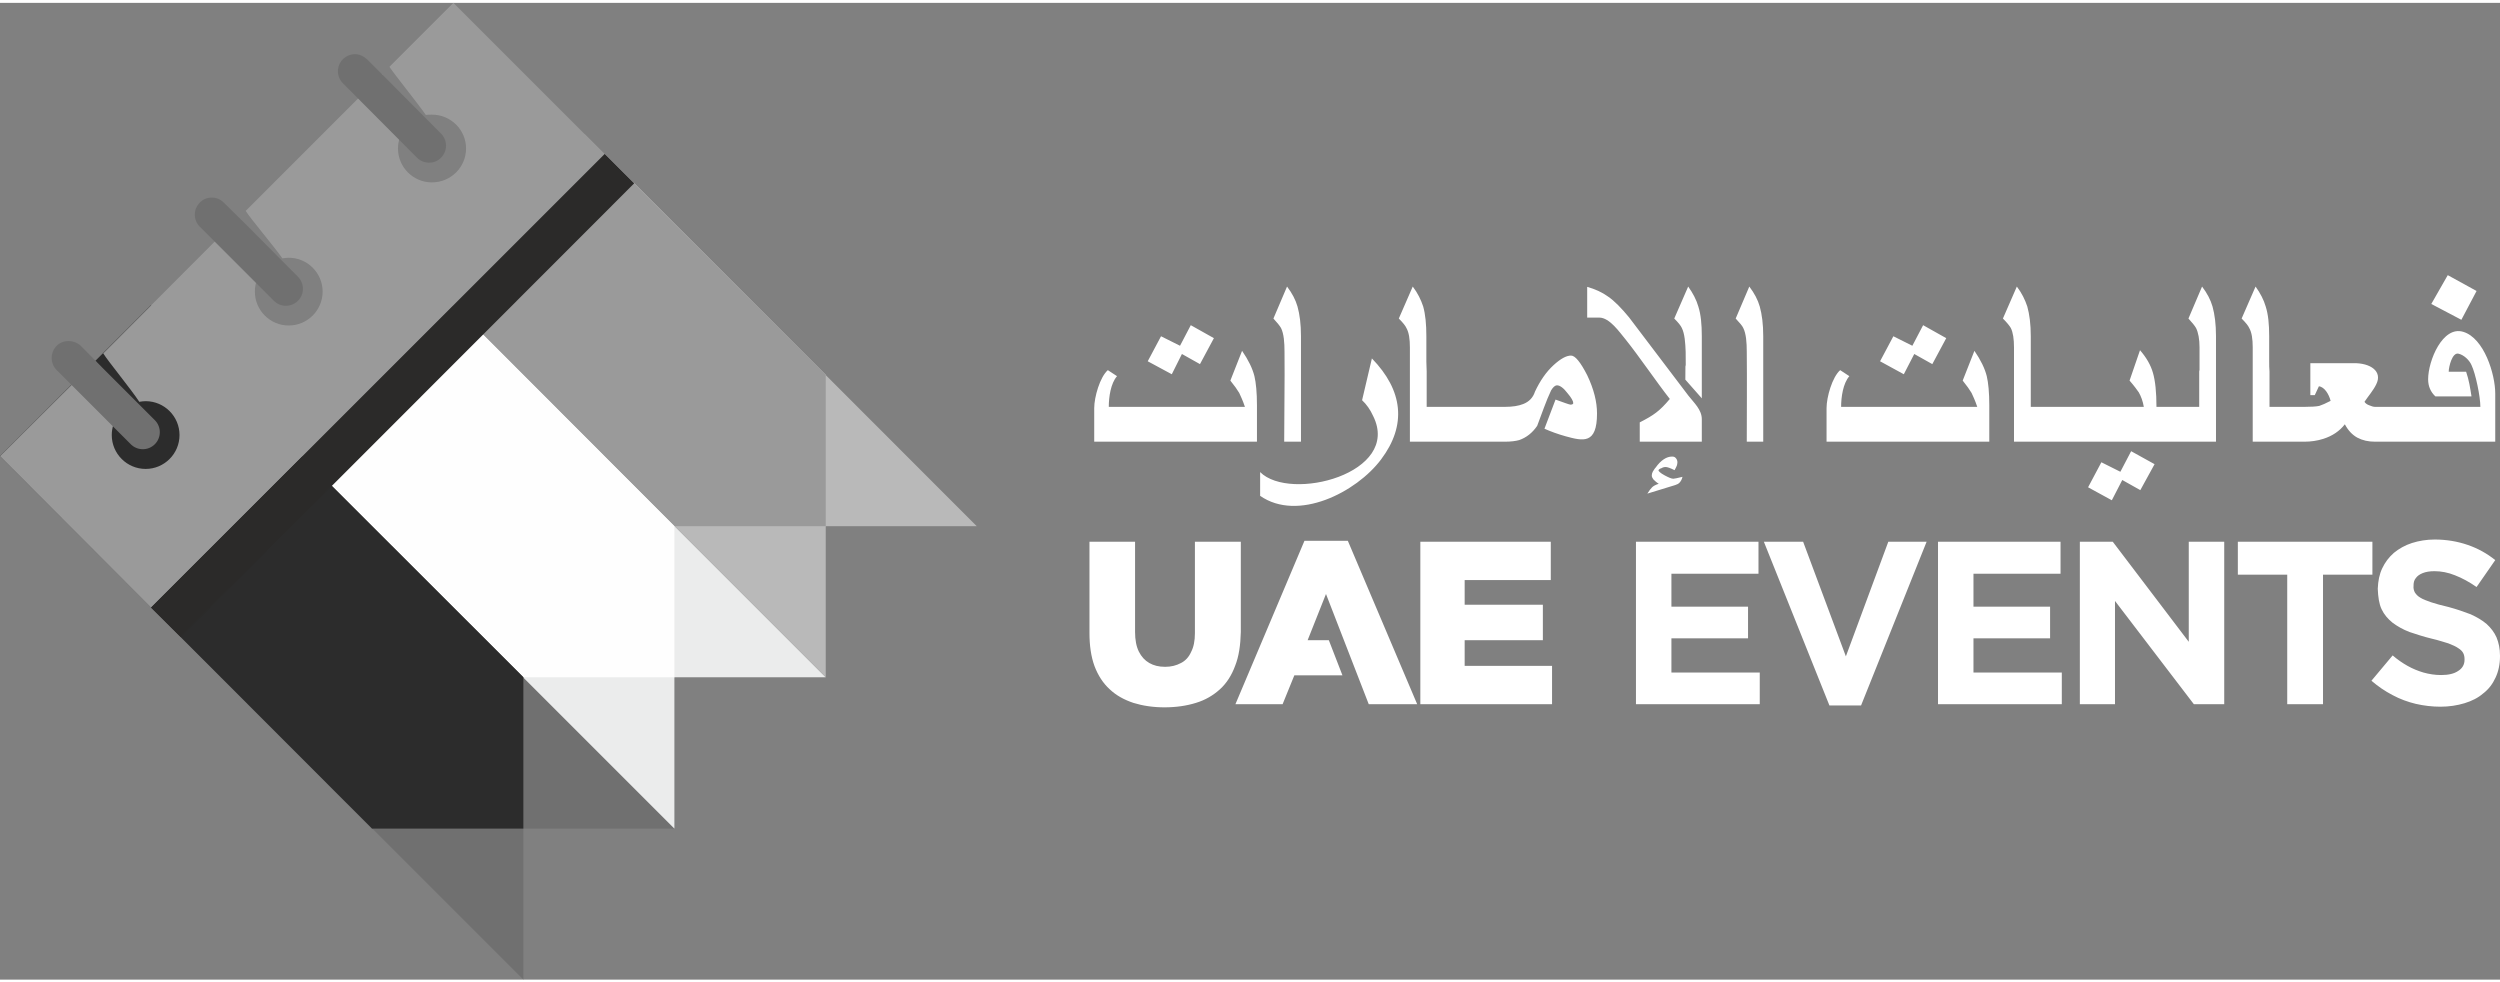
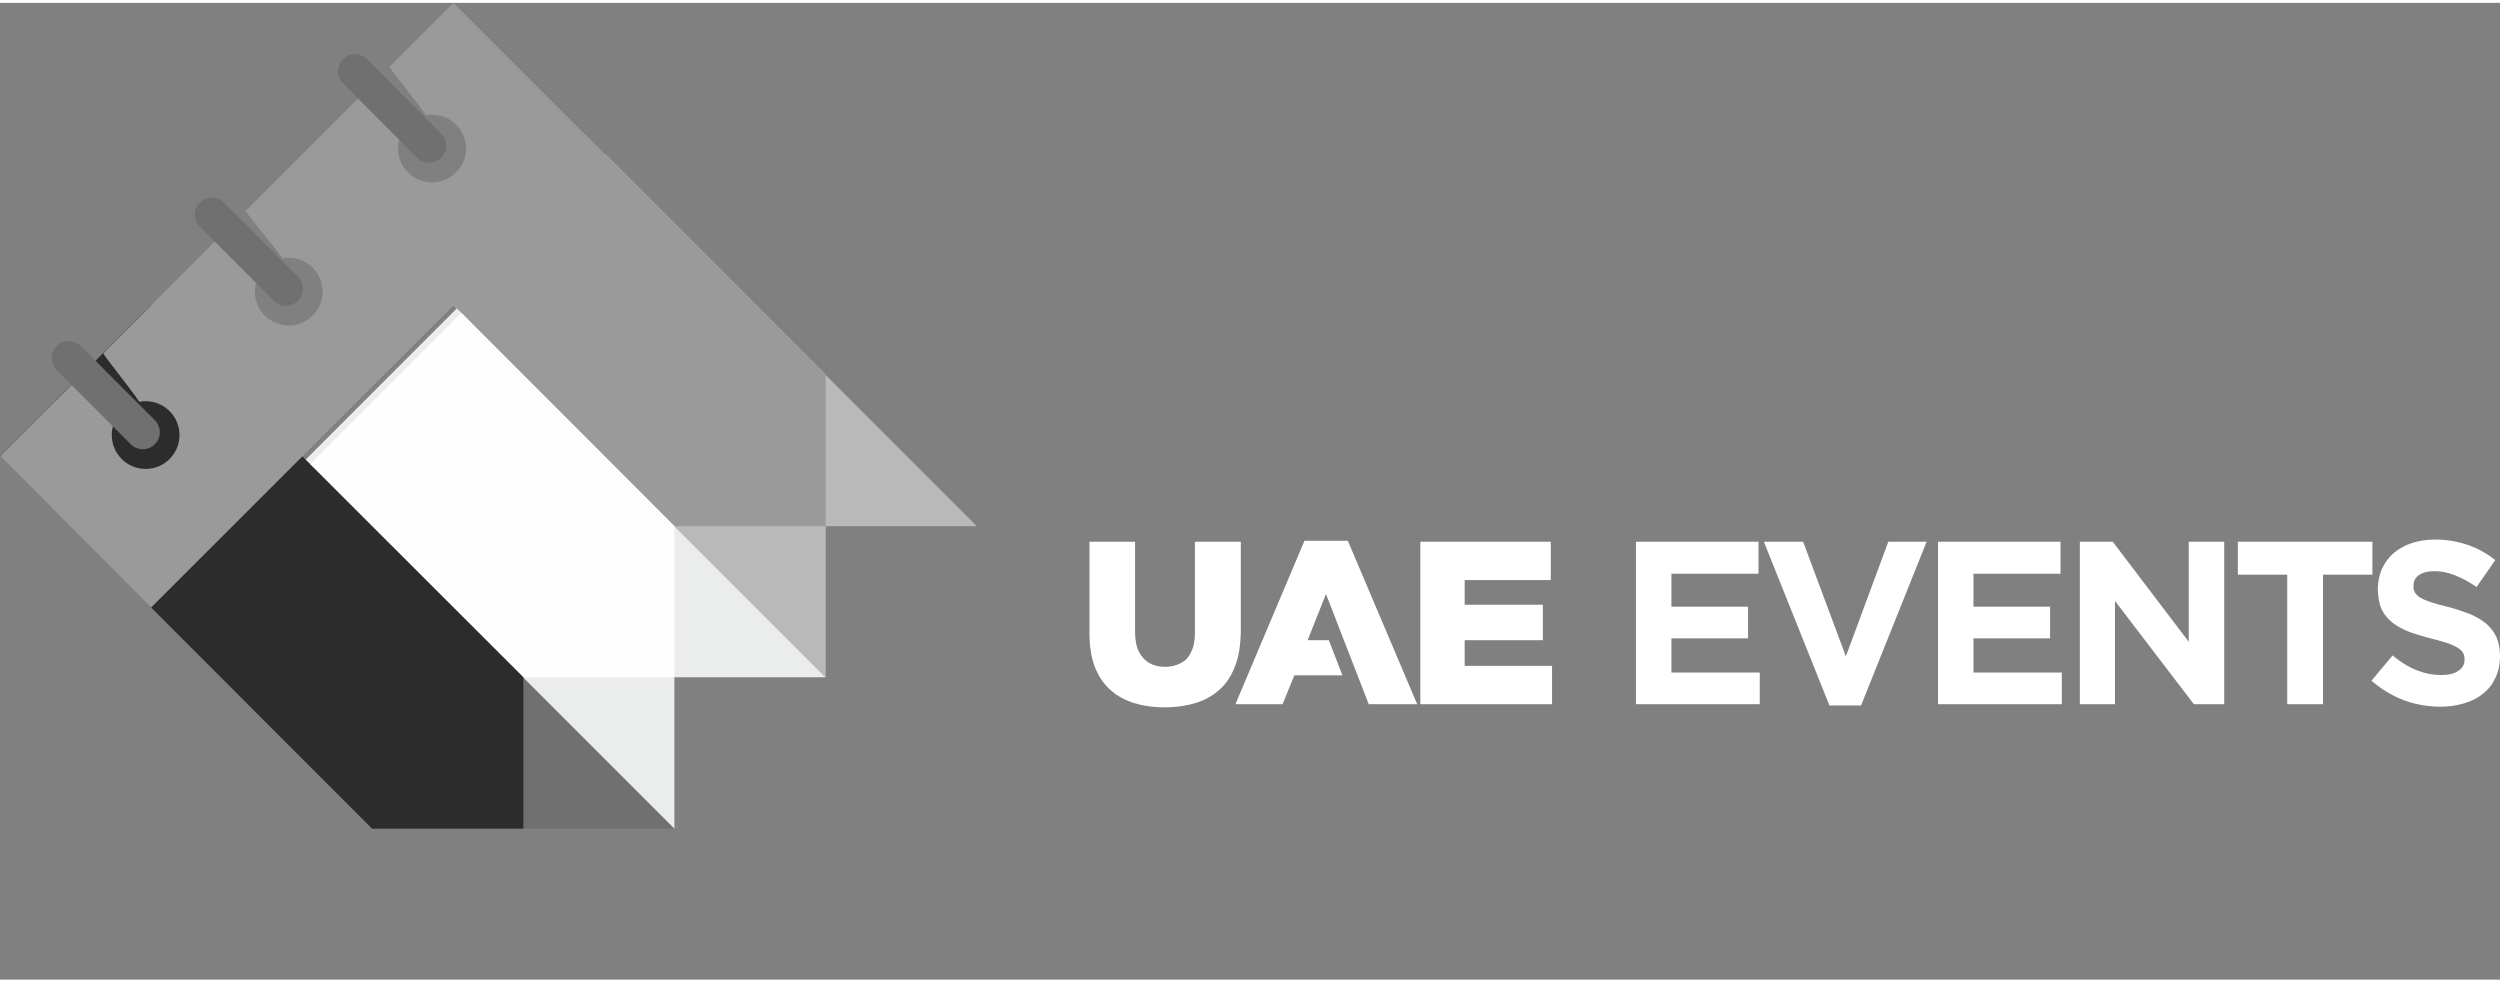
<svg xmlns="http://www.w3.org/2000/svg" xml:space="preserve" width="257px" height="101px" version="1.1" style="shape-rendering:geometricPrecision; text-rendering:geometricPrecision; image-rendering:optimizeQuality; fill-rule:evenodd; clip-rule:evenodd" viewBox="0 0 78.96 30.85">
  <rect x="0" y="0" width="78.96" height="30.85" fill="#808080" stroke="none" />
  <defs>
    <style type="text/css">
   
    .fil5 {fill:#FEFEFE}
    .fil2 {fill:#EBECEC}
    .fil7 {fill:#2B2A29}
    .fil6 {fill:#2C2C2C}
    .fil1 {fill:#707070}
    .fil4 {fill:#9A9A9A}
    .fil3 {fill:#B9B9B9}
    .fil0 {fill:white;fill-rule:nonzero}
   
  </style>
  </defs>
  <g id="Layer_x0020_1">
    <g id="_2742923828016">
      <g>
        <path class="fil0" d="M77.08 22.23c0.27,0 0.53,-0.04 0.76,-0.11 0.23,-0.07 0.43,-0.17 0.59,-0.31 0.17,-0.13 0.3,-0.3 0.39,-0.5 0.09,-0.19 0.14,-0.42 0.14,-0.67l0 -0.02c0,-0.22 -0.04,-0.41 -0.11,-0.58 -0.07,-0.16 -0.18,-0.3 -0.31,-0.42 -0.14,-0.12 -0.31,-0.22 -0.51,-0.31 -0.21,-0.08 -0.44,-0.16 -0.7,-0.23 -0.22,-0.05 -0.4,-0.1 -0.55,-0.15 -0.14,-0.05 -0.25,-0.09 -0.33,-0.14 -0.09,-0.05 -0.14,-0.11 -0.18,-0.17 -0.03,-0.06 -0.05,-0.13 -0.04,-0.21l0 -0.02c0,-0.08 0.02,-0.16 0.07,-0.22 0.05,-0.07 0.12,-0.12 0.22,-0.16 0.1,-0.04 0.22,-0.06 0.37,-0.06 0.21,0 0.43,0.04 0.65,0.13 0.23,0.09 0.45,0.21 0.68,0.37l0.59 -0.85c-0.26,-0.21 -0.55,-0.37 -0.87,-0.48 -0.32,-0.11 -0.67,-0.17 -1.04,-0.17 -0.26,0 -0.5,0.04 -0.72,0.11 -0.22,0.07 -0.41,0.18 -0.57,0.31 -0.16,0.14 -0.28,0.3 -0.37,0.49 -0.09,0.19 -0.13,0.4 -0.14,0.64l0 0.01c0.01,0.25 0.04,0.47 0.12,0.64 0.08,0.17 0.2,0.31 0.35,0.43 0.15,0.11 0.32,0.21 0.53,0.29 0.21,0.07 0.45,0.15 0.7,0.21 0.22,0.05 0.39,0.11 0.53,0.15 0.13,0.05 0.24,0.1 0.31,0.15 0.08,0.05 0.13,0.1 0.16,0.16 0.03,0.06 0.04,0.12 0.04,0.19l0 0.02c0,0.15 -0.07,0.27 -0.2,0.35 -0.13,0.09 -0.31,0.13 -0.54,0.13 -0.2,0 -0.38,-0.03 -0.56,-0.08 -0.17,-0.05 -0.34,-0.12 -0.5,-0.21 -0.16,-0.09 -0.32,-0.2 -0.47,-0.33l-0.67 0.8c0.21,0.18 0.43,0.33 0.66,0.45 0.24,0.13 0.49,0.22 0.74,0.28 0.26,0.06 0.52,0.09 0.78,0.09zm-4.84 -0.08l0 0 1.13 0 0 -4.09 1.56 0 0 -1.04 -4.25 0 0 1.04 1.56 0 0 4.09zm-6.55 0l0 0 1.11 0 0 -3.26 2.49 3.26 0.96 0 0 -5.13 -1.12 0 0 3.16 -2.4 -3.16 -1.04 0 0 5.13zm-4.48 0l0 0 3.91 0 0 -1 -2.79 0 0 -1.08 2.42 0 0 -1 -2.42 0 0 -1.04 2.75 0 0 -1.01 -3.87 0 0 5.13zm-3.43 0.04l0 0 1 0 2.07 -5.17 -1.21 0 -1.34 3.62 -1.35 -3.62 -1.24 0 2.07 5.17zm-6.11 -0.04l0 0 3.91 0 0 -1 -2.79 0 0 -1.08 2.42 0 0 -1 -2.42 0 0 -1.04 2.75 0 0 -1.01 -3.87 0 0 5.13zm-6.81 0l0 0 4.16 0 0 -1.21 -2.76 0 0 -0.81 2.47 0 0 -1.12 -2.47 0 0 -0.78 2.72 0 0 -1.21 -4.12 0 0 5.13zm-5.84 0l0 0 1.49 0 0.37 -0.91 1.52 0 -0.43 -1.11 -0.67 0 0.58 -1.46c0.46,1.17 0.89,2.31 1.35,3.48l1.53 0 -2.19 -5.16 -1.37 0 -2.18 5.16zm-2.24 0.1l0 0c0.37,0 0.7,-0.05 0.99,-0.14 0.3,-0.09 0.55,-0.24 0.76,-0.43 0.21,-0.19 0.37,-0.44 0.48,-0.74 0.12,-0.3 0.17,-0.66 0.18,-1.07l0 -2.85 -1.45 0 0 2.89c0,0.24 -0.04,0.44 -0.12,0.59 -0.07,0.16 -0.18,0.28 -0.32,0.35 -0.15,0.08 -0.31,0.12 -0.5,0.12 -0.2,0 -0.36,-0.04 -0.5,-0.12 -0.14,-0.08 -0.25,-0.2 -0.33,-0.36 -0.08,-0.16 -0.12,-0.37 -0.12,-0.62l0 -2.85 -1.44 0 0 2.88c0,0.4 0.05,0.75 0.16,1.05 0.11,0.29 0.27,0.54 0.48,0.73 0.2,0.19 0.45,0.33 0.75,0.43 0.29,0.09 0.62,0.14 0.98,0.14z" />
-         <path class="fil0" d="M78.22 9.1l-0.48 0.91 -0.95 -0.5 0.52 -0.91 0.91 0.5zm-10.37 4.76l0 0 -2.1 0 -0.26 0 -1.88 0 0 -1.83 0 -1.15c0,-0.26 -0.03,-0.47 -0.1,-0.61 -0.04,-0.07 -0.12,-0.17 -0.25,-0.3l0.44 -1.01c0.16,0.21 0.26,0.42 0.33,0.63 0.07,0.25 0.11,0.56 0.11,0.94l0 0.8c0,0.11 0,0.21 0,0.31l0 1.12 1.35 0 0.26 0 1.96 0c-0.03,-0.18 -0.09,-0.34 -0.16,-0.46 -0.05,-0.07 -0.14,-0.2 -0.29,-0.37l0.33 -0.96c0.2,0.23 0.34,0.47 0.41,0.72 0.07,0.24 0.11,0.6 0.11,1.07l1.35 0 0 -1.12 0.01 -0.05 0 0 0 -0.71c0,-0.26 -0.04,-0.47 -0.11,-0.61 -0.04,-0.07 -0.12,-0.17 -0.24,-0.3l0.43 -1.01c0.16,0.21 0.27,0.42 0.33,0.63 0.07,0.25 0.11,0.56 0.11,0.94l0 0.8c0,0.09 0,0.18 0,0.26l0 0 0 0.44 0 1.83 -1.88 0 -0.26 0zm0.2 0.71l0 0 -0.45 0.82 -0.57 -0.32 -0.33 0.64 -0.75 -0.41 0.42 -0.79 0.6 0.3 0.34 -0.65 0.74 0.41zm-12.36 -4.04l0 0c0,-0.38 -0.04,-0.69 -0.11,-0.94 -0.06,-0.21 -0.17,-0.42 -0.33,-0.63l-0.43 1.01c0.12,0.13 0.21,0.23 0.24,0.3 0.09,0.18 0.11,0.46 0.11,0.75 0.01,0.94 0,1.9 0,2.84l0.52 0c0,-1.11 0,-2.22 0,-3.33zm-6 2.11l0 0c0,-0.06 -0.06,-0.17 -0.18,-0.31 -0.12,-0.16 -0.24,-0.25 -0.33,-0.25 -0.07,0 -0.13,0.06 -0.19,0.16 -0.15,0.31 -0.31,0.78 -0.44,1.12 -0.15,0.22 -0.34,0.37 -0.57,0.45 -0.11,0.03 -0.26,0.05 -0.45,0.05l-3 0 0 -2.98c0,-0.26 -0.03,-0.47 -0.11,-0.61 -0.03,-0.07 -0.11,-0.17 -0.24,-0.3l0.44 -1.01c0.16,0.21 0.26,0.42 0.33,0.63 0.07,0.25 0.1,0.56 0.1,0.94l0 0.8c0,0.11 0.01,0.21 0.01,0.31l0 1.12 2.47 0c0.24,0 0.43,-0.03 0.58,-0.09 0.18,-0.07 0.31,-0.2 0.37,-0.39 0.16,-0.34 0.35,-0.62 0.59,-0.84 0.22,-0.2 0.4,-0.3 0.55,-0.3 0.13,0 0.3,0.21 0.51,0.62 0.21,0.44 0.31,0.84 0.31,1.21 0,0.98 -0.44,0.87 -0.99,0.72 -0.25,-0.07 -0.47,-0.15 -0.67,-0.24l0.35 -0.92c0.22,0.08 0.44,0.16 0.47,0.16 0.06,0 0.09,-0.02 0.09,-0.05zm-9.89 2.93l0 0 0 -0.75c0.95,0.95 4.47,0.04 3.57,-1.77 -0.09,-0.2 -0.21,-0.37 -0.35,-0.5l0.31 -1.32c0.98,1.01 1.11,2.1 0.29,3.19 -0.78,1.04 -2.63,1.98 -3.82,1.15zm1.29 -5.04l0 0c0,-0.38 -0.04,-0.69 -0.11,-0.94 -0.06,-0.21 -0.17,-0.42 -0.33,-0.63l-0.43 1.01c0.12,0.13 0.2,0.23 0.24,0.3 0.09,0.18 0.11,0.46 0.11,0.75 0.01,0.94 -0.01,1.9 -0.01,2.84l0.53 0c0,-1.11 0,-2.22 0,-3.33zm20.38 0.06l0 0 -0.44 0.82 -0.57 -0.32 -0.33 0.64 -0.75 -0.41 0.42 -0.79 0.6 0.3 0.34 -0.65 0.73 0.41zm1.36 3.27l0 0c-1.71,0 -3.43,0 -5.14,0l0 -1.06c0,-0.35 0.18,-0.98 0.43,-1.2l0.29 0.19c-0.2,0.23 -0.26,0.66 -0.26,0.97l4.3 0c-0.07,-0.21 -0.14,-0.35 -0.18,-0.44 -0.06,-0.1 -0.15,-0.23 -0.28,-0.39l0.37 -0.94c0.2,0.29 0.33,0.56 0.39,0.8 0.05,0.21 0.08,0.52 0.08,0.92l0 1.15zm-24.49 -3.27l0 0 -0.44 0.82 -0.57 -0.32 -0.32 0.64 -0.76 -0.41 0.42 -0.79 0.6 0.3 0.34 -0.65 0.73 0.41zm1.36 3.27l0 0c-1.71,0 -3.43,0 -5.14,0l0 -1.06c0,-0.35 0.18,-0.98 0.43,-1.2l0.29 0.19c-0.2,0.23 -0.26,0.66 -0.26,0.97l4.3 0c-0.07,-0.21 -0.14,-0.35 -0.18,-0.44 -0.06,-0.1 -0.15,-0.23 -0.28,-0.39l0.37 -0.94c0.2,0.29 0.33,0.56 0.39,0.8 0.05,0.21 0.08,0.52 0.08,0.92l0 1.15zm13.44 1.11l0 0c-0.02,0.09 -0.06,0.15 -0.1,0.19 -0.03,0.03 -0.07,0.05 -0.13,0.07l-0.88 0.27c0.06,-0.1 0.11,-0.16 0.15,-0.2 0.04,-0.04 0.11,-0.08 0.21,-0.11 -0.08,-0.05 -0.13,-0.1 -0.17,-0.14 -0.03,-0.04 -0.05,-0.08 -0.05,-0.12 0,-0.04 0.01,-0.08 0.03,-0.12 0.03,-0.04 0.05,-0.09 0.09,-0.13 0.17,-0.24 0.35,-0.35 0.52,-0.35 0.05,0 0.09,0.01 0.12,0.05 0.03,0.03 0.05,0.08 0.05,0.13 0,0.04 -0.01,0.08 -0.02,0.11 -0.01,0.03 -0.04,0.08 -0.07,0.14 -0.14,-0.07 -0.23,-0.1 -0.28,-0.1 -0.05,0 -0.09,0.01 -0.14,0.04 -0.04,0.01 -0.07,0.03 -0.09,0.06 0,0.03 0.06,0.09 0.19,0.16 0.13,0.07 0.22,0.11 0.28,0.11 0.03,0 0.13,-0.02 0.29,-0.06zm0.61 -4.44l0 0c0,-0.38 -0.03,-0.69 -0.11,-0.94 -0.06,-0.21 -0.17,-0.42 -0.32,-0.63l-0.44 1.01c0.13,0.13 0.21,0.23 0.24,0.3 0.09,0.18 0.11,0.47 0.12,0.75 0.01,0.94 -0.01,-0.06 -0.01,0.88l0.52 0.59c0,-0.22 0,-0.43 0,-0.65 0,-0.38 0,-0.92 0,-1.31zm-0.42 1.88l0 0c0.18,0.23 0.42,0.44 0.42,0.74l0 0.12 0 0.59 -1.96 0 0 -0.61c0.45,-0.23 0.63,-0.36 0.95,-0.74 -0.41,-0.52 -0.98,-1.36 -1.39,-1.87 -0.2,-0.24 -0.51,-0.7 -0.84,-0.7l-0.38 0 0 -0.97c0.25,0.07 0.47,0.17 0.65,0.3 0.21,0.14 0.43,0.37 0.67,0.66l1.88 2.48zm19.3 1.45l0 0 -1.48 0 0 -2.98c0,-0.26 -0.03,-0.47 -0.11,-0.61 -0.03,-0.07 -0.11,-0.17 -0.24,-0.3l0.44 -1.01c0.15,0.21 0.26,0.42 0.32,0.63 0.08,0.25 0.11,0.56 0.11,0.94l0 0.8c0,0.11 0,0.21 0.01,0.31l0 1.12 1.1 0c0.22,0 0.37,-0.01 0.47,-0.03 0.09,-0.03 0.21,-0.08 0.36,-0.16 -0.05,-0.2 -0.19,-0.44 -0.37,-0.46l-0.13 0.28 -0.14 0 0 -1.01 1.36 0c0.54,-0.01 0.93,0.26 0.72,0.67 -0.09,0.19 -0.25,0.37 -0.37,0.55 0.03,0.05 0.09,0.09 0.15,0.11 0.07,0.03 0.13,0.05 0.19,0.05l3.32 0c0,-0.32 -0.15,-1.05 -0.28,-1.32 -0.07,-0.16 -0.24,-0.32 -0.41,-0.36 -0.2,-0.05 -0.31,0.42 -0.31,0.57 0.1,0 0.27,0 0.38,0l0.17 0c0.09,0.26 0.13,0.52 0.17,0.78l-1.14 0 0 0c-0.15,-0.14 -0.23,-0.32 -0.23,-0.54 0,-0.59 0.46,-1.7 1.11,-1.5 0.66,0.2 1.01,1.34 1.01,1.95l0 1.52 -3.79 0c-0.22,0 -0.4,-0.04 -0.57,-0.13 -0.16,-0.09 -0.29,-0.23 -0.39,-0.42 -0.17,0.22 -0.4,0.37 -0.68,0.46 -0.19,0.06 -0.39,0.09 -0.6,0.09l-0.15 0z" />
      </g>
      <g>
        <polygon class="fil1" points="4.77,9.55 21.3,26.08 11.75,26.08 0,14.32 " />
        <polygon class="fil2" points="10.48,15.25 16.53,21.3 26.08,21.3 15.26,10.48 " />
        <polygon class="fil3" points="21.3,16.53 30.85,16.53 30.85,16.53 19.1,4.77 14.32,9.55 " />
        <polygon class="fil3" points="14.33,9.55 26.08,21.3 26.08,21.3 26.08,11.75 19.1,4.77 " />
        <polygon class="fil4" points="26.08,16.53 26.08,11.75 18.46,4.14 13.68,8.91 21.3,16.53 26.08,16.53 " />
        <polygon class="fil2" points="14.43,9.65 21.3,16.53 21.3,26.08 9.65,14.43 " />
        <polygon class="fil5" points="9.79,14.57 16.53,21.3 21.3,21.3 21.3,21.3 21.3,16.53 14.57,9.79 " />
-         <polygon class="fil1" points="4.77,9.55 16.53,21.3 16.53,30.85 0,14.32 " />
        <polygon class="fil6" points="0,14.32 11.75,26.08 16.53,26.08 16.53,21.3 4.77,9.55 " />
        <path class="fil4" d="M4.77 19.1l14.33 -14.32 -4.78 -4.78 -2.02 2.02c0.18,0.27 0.87,1.12 1.15,1.52 0.06,-0.01 0.13,-0.01 0.19,-0.01 0.6,0 1.08,0.48 1.08,1.07 0,0.59 -0.48,1.07 -1.08,1.07 -0.59,0 -1.07,-0.48 -1.07,-1.07 0,-0.47 0.31,-0.87 0.73,-1.02 -0.53,-0.31 -0.48,-0.2 -1.23,-1.32l-4.31 4.31c0.17,0.27 0.88,1.1 1.16,1.5 0.07,-0.01 0.13,-0.02 0.2,-0.02 0.59,0 1.07,0.48 1.07,1.07 0,0.59 -0.48,1.07 -1.07,1.07 -0.59,0 -1.07,-0.48 -1.07,-1.07 0,-0.47 0.3,-0.86 0.72,-1.01 -0.52,-0.31 -0.49,-0.18 -1.25,-1.31l-4.26 4.27c0.17,0.27 0.87,1.12 1.14,1.53 0.07,-0.01 0.13,-0.02 0.2,-0.02 0.59,0 1.07,0.48 1.07,1.07 0,0.59 -0.48,1.07 -1.07,1.07 -0.59,0 -1.07,-0.48 -1.07,-1.07 0,-0.47 0.3,-0.87 0.73,-1.01 -0.53,-0.32 -0.49,-0.21 -1.24,-1.33l-3.02 3.01 4.77 4.78z" />
-         <polygon class="fil7" points="5.71,20.03 20.03,5.7 19.1,4.77 4.77,19.1 " />
        <path class="fil1" d="M10.83 1.78l0 0c-0.21,0.21 -0.21,0.55 0,0.76l0 0 2.34 2.35c0.21,0.21 0.56,0.21 0.76,0l0 0 0 0c0.21,-0.21 0.21,-0.55 0,-0.76l0 0 -1.61 -1.62 -0.73 -0.73c-0.11,-0.1 -0.24,-0.16 -0.38,-0.16l0 0c-0.14,0 -0.28,0.06 -0.38,0.16l0 0z" />
        <path class="fil1" d="M6.31 6.31c-0.21,0.21 -0.21,0.55 0,0.76l0 0 2.34 2.34c0.21,0.21 0.55,0.21 0.76,0l0 0c0.21,-0.2 0.21,-0.55 0,-0.76l0 0 -1.61 -1.62 -0.73 -0.72c-0.11,-0.11 -0.24,-0.16 -0.38,-0.16 -0.14,0 -0.28,0.05 -0.38,0.16l0 0z" />
        <path class="fil1" d="M1.79 10.83l0 0c-0.21,0.21 -0.21,0.56 0,0.77l0 0 2.34 2.34c0.21,0.21 0.55,0.21 0.76,0l0 0c0.21,-0.21 0.21,-0.55 0,-0.76l0 0 -1.62 -1.62 -0.72 -0.73c-0.11,-0.1 -0.25,-0.15 -0.38,-0.15 -0.14,0 -0.28,0.05 -0.38,0.15l0 0z" />
      </g>
    </g>
  </g>
</svg>